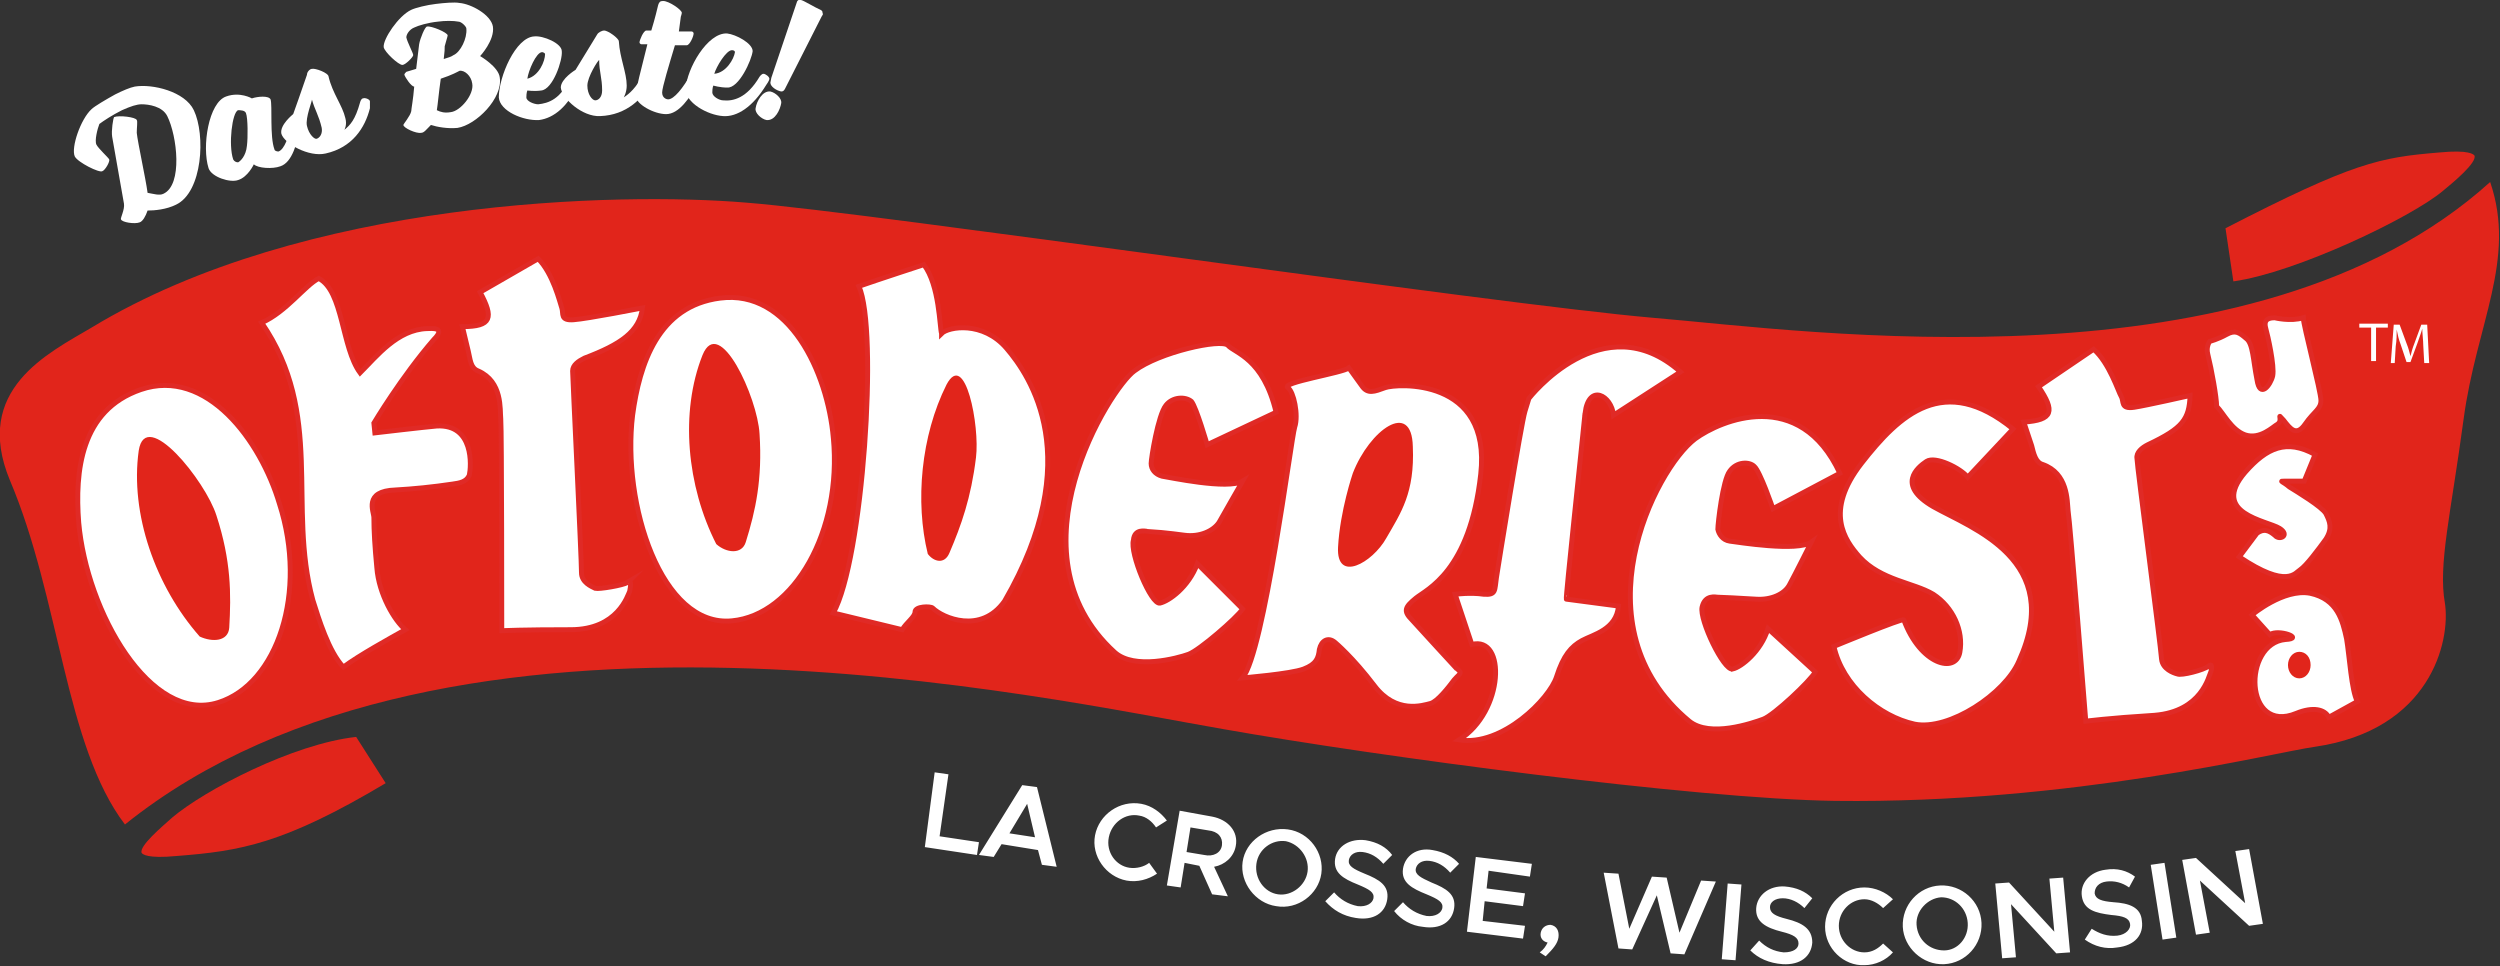
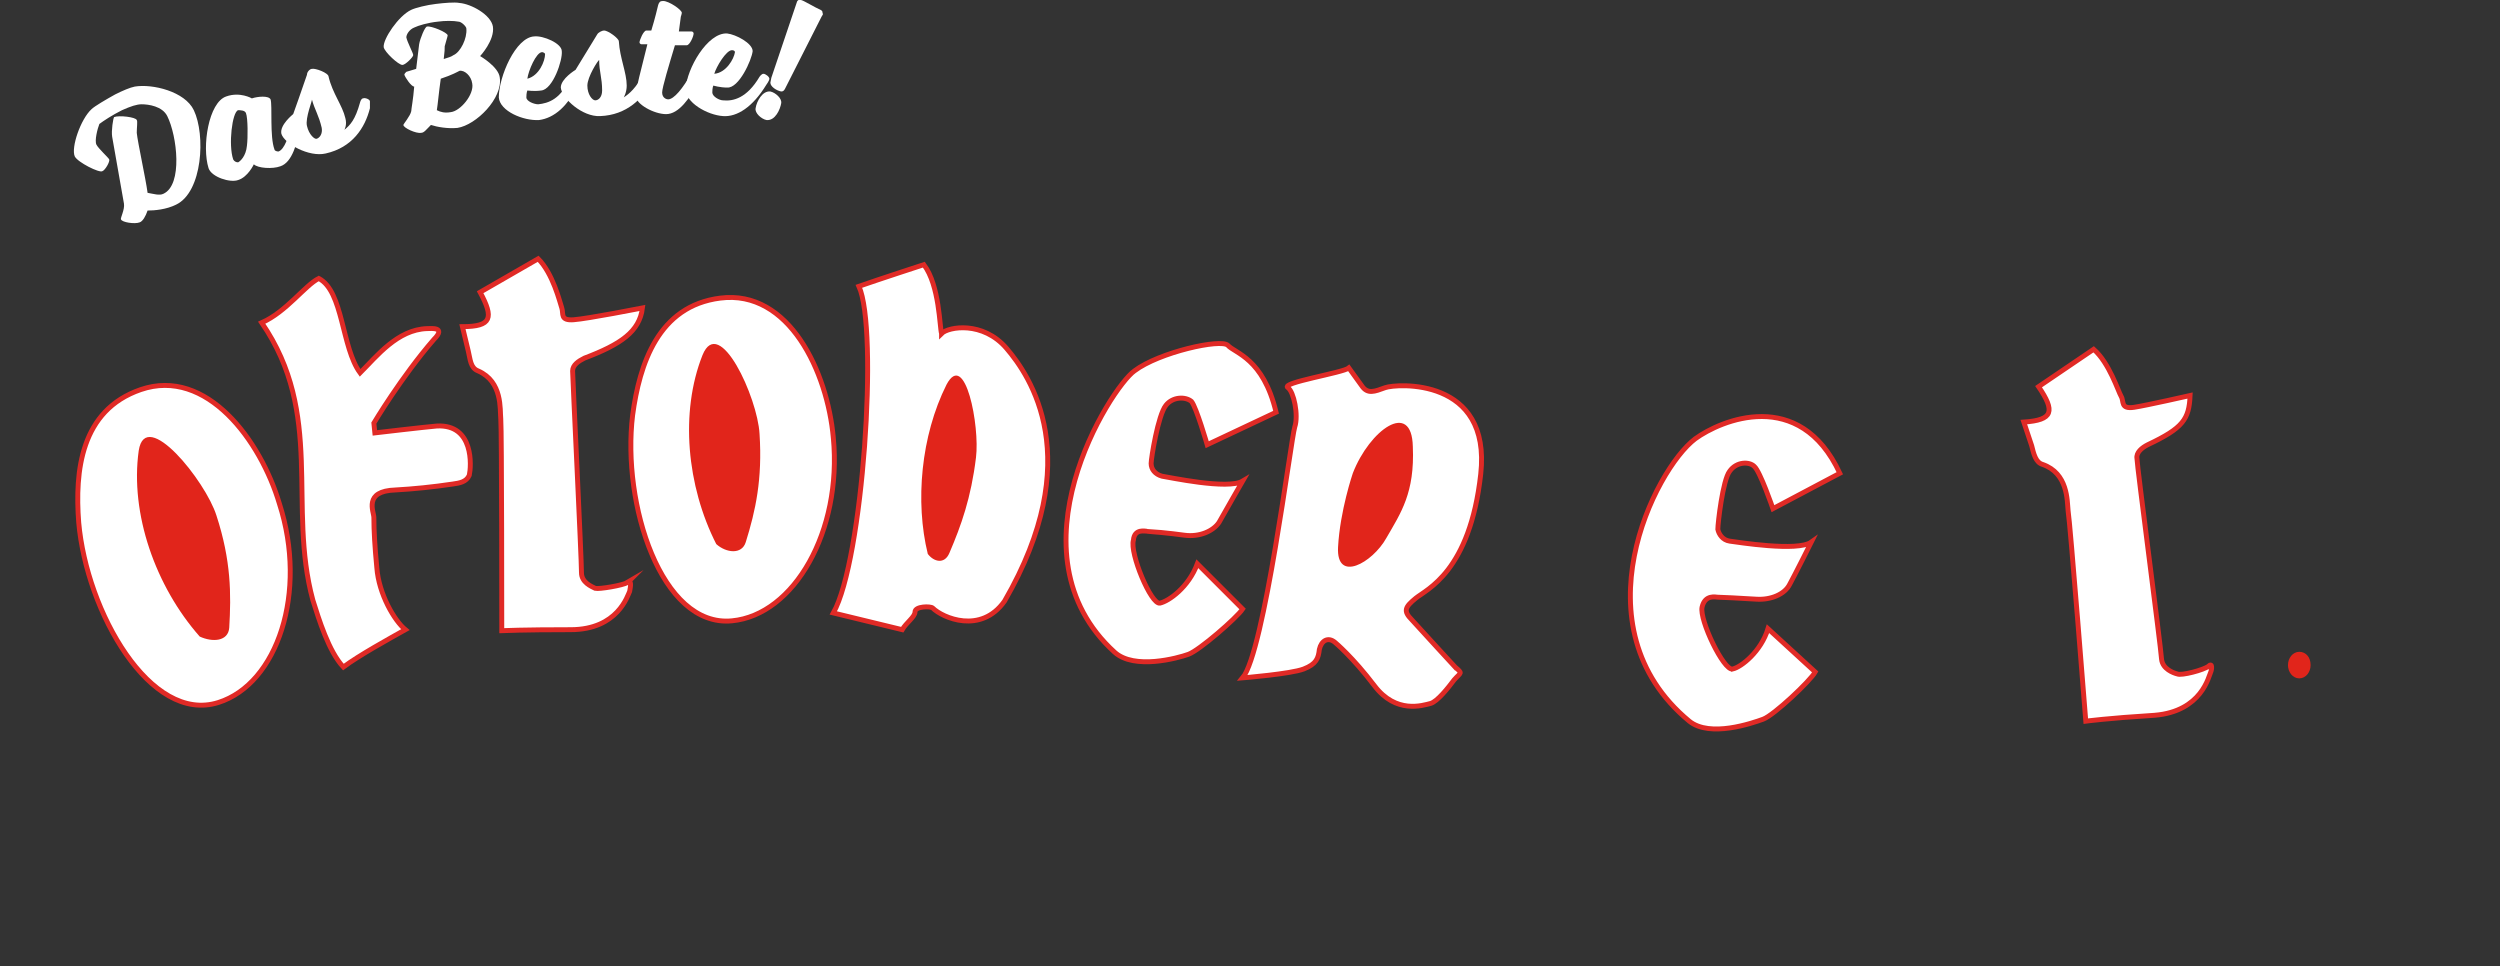
<svg xmlns="http://www.w3.org/2000/svg" id="Layer_1" viewBox="0 0 254.1 98.2">
  <rect x="0" y="0" width="254.1" height="98.2" fill="#333333" stroke="none" />
  <style>
    .st0{fill:#e1251b}.st3{stroke:#e02a26;stroke-width:.5;stroke-miterlimit:10}.st3,.st5{fill:#fff}
  </style>
-   <path class="st0" d="M9.3 33.3c21.6-13.1 53.6-13.8 66.6-12.7 12.7 1 75.9 10.3 92.1 11.7 15.6 1.3 61.1 7.9 85.1-13.8 2.7 7.9-1.4 14.4-2.7 24.1-1.3 9.7-2.6 14.8-1.9 18.7.6 3.9-1.5 12.9-13.2 14.6-4.3.6-24.7 5.8-48.8 5.5-14.2-.2-46.4-4.5-62.2-7.3-17.5-3-78.6-16.8-111.6 9.7-6.1-8-6.6-23-11.7-35-3.8-9.2 3.9-12.9 8.3-15.5z" />
-   <path class="st0" d="M251.5 15.8c-.1-.1-.5-.6-3.6-.3-6 .5-8.7 1-21.7 7.7l.8 5.4c6.4-.9 18.1-6.5 21.3-9.2 1.1-.9 3.5-2.9 3.2-3.6zM36.2 74.9c-6.4.7-15.4 5.4-18.7 8.2-1 .9-3.4 2.9-3.1 3.6.1.1.5.6 3.6.3 6.4-.5 10.8-1.2 21.2-7.4l-3-4.7z" />
  <path class="st3" d="M14.3 39.6C8.2 41.7 7.6 47.9 8 53.1c.8 9.1 7.3 20.5 14.2 18.3 6-1.9 9.1-11.2 6.2-20.2-1.9-6.4-7.4-13.9-14.1-11.6zM84.7 44.5c-.6-6.7-4.5-15.1-11.5-14.2-6.3.8-8.2 6.7-8.9 11.9-1.1 9 2.9 21.6 10.1 20.9 6.3-.6 11.2-9.1 10.3-18.6zM44.4 43.3c-1.2.1-6.3.7-6.3.7l-.1-1s2.8-4.7 6.1-8.5c1.3-1.3-.3-1.1-.7-1.1-3 .1-5.1 2.8-6.8 4.5-1.9-2.6-1.7-8.3-4.2-9.6-1.4.7-3.3 3.4-5.8 4.5 6.4 9.3 2.6 18.6 5.2 28.2.6 1.9 1.6 5.2 3.1 6.8 1.6-1.2 4.7-2.9 6.3-3.8-1.1-.9-2.7-3.6-2.9-6.3-.2-2.1-.3-3.7-.3-5.1 0-.6-1.1-2.7 2.2-2.8 1.8-.1 3.8-.3 5.8-.6.7-.1 1.4-.2 1.7-.9.2-.9.5-5.2-3.3-5z" />
  <path class="st3" d="M63.8 59.2c-.5.3-2.9.7-3.3.6-.4-.2-1.4-.6-1.4-1.6 0-1.5-.9-19.9-.9-20.5 0-.6.6-1 1.2-1.3 3.7-1.4 5.6-2.7 5.9-5.1 0 0-5.6 1.1-7 1.2-1.4.1-1-.6-1.2-1.2-.2-.6-.9-3.5-2.4-5l-5.9 3.4c1.4 2.6 1.2 3.5-1.8 3.5l.6 2.5c.2.8.2 1.7 1 2 2.5 1.1 2.2 3.9 2.3 4.9.1 1.1.1 21.5.1 21.5s2.2-.1 7-.1 5.8-3.5 6-3.9c.1-.5.2-1.2-.2-.9zM224.5 67.7c-.5.4-2.8 1-3.2.8-.4-.1-1.5-.5-1.6-1.5-.1-1.5-2.5-19.7-2.5-20.4-.1-.6.5-1.1 1.1-1.4 3.6-1.7 4.2-2.6 4.3-5 0 0-4.4 1-5.7 1.2-1.4.2-1-.6-1.3-1.1-.3-.5-1.2-3.4-2.8-4.8l-5.6 3.8c1.7 2.5 1.5 3.4-1.5 3.6l.8 2.4c.2.8.4 1.7 1.1 1.9 2.6.9 2.5 3.7 2.6 4.7.2 1.1 1.8 21.4 1.8 21.4s2.2-.3 7-.6c4.8-.4 5.5-4 5.7-4.4.1-.2.2-1-.2-.6zM95.7 33.9c-.2-.6-.2-4.9-1.8-7 0 0-4.6 1.5-6.6 2.2 2 4.4.4 27.9-2.6 33.2l7 1.7c.4-.7 1.3-1.3 1.3-1.8 0-.6 1.6-.6 1.8-.4 1 1 4.9 2.7 7.3-.7 8.4-14.5 2.6-22.9.2-25.7-2.4-2.8-5.9-2.2-6.6-1.5zM116.6 54c.2 0 2.4.2 3.8.4 1.5.2 2.9-.4 3.5-1.3.5-.9 2.4-4.2 2.4-4.2-1.5.9-7.5-.4-8.2-.5-.7-.2-1.1-.7-1.1-1.3 0-.5.7-4.9 1.5-5.9.7-.9 2-.9 2.6-.4.5.6 1.6 4.4 1.6 4.4l7-3.3c-1.3-5.5-4.2-6-4.9-6.8-.7-.7-7 .7-9.5 2.6-2.4 1.7-13.1 18.5-2 28.6 2 1.8 6.4.6 7.5.2 1.1-.4 4.9-3.7 5.5-4.6l-4.6-4.6c-.9 2.4-2.9 3.8-3.8 4-.9.2-3.1-5.1-2.7-6.4.1-1.2 1.2-.9 1.4-.9zM176.1 68c-.9.2-3.4-5-3.1-6.3.3-1.3 1.4-1 1.6-1 .2 0 2.4.1 3.9.2s2.9-.5 3.4-1.5c.5-.9 2.2-4.3 2.2-4.3-1.4 1-7.5 0-8.3-.1-.7-.1-1.1-.7-1.2-1.2 0-.6.5-5 1.2-5.9.7-1 2-1 2.5-.5.6.5 1.9 4.3 1.9 4.3l6.8-3.6c-4.1-8.8-12.1-5.4-14.7-3.5-4.1 3.1-12.2 19.1-.6 28.7 2.1 1.7 6.4.2 7.5-.2 1.1-.4 4.8-3.9 5.3-4.8l-4.8-4.4c-.7 2.3-2.7 3.9-3.6 4.1zM147.9 67.8s-3.5-3.8-4.4-4.8c-.9-.9-.7-1.3.4-2.2 1.1-.9 5.5-2.7 6.6-12.6 1.1-9.9-8.6-9.2-9.7-8.8-1.1.4-1.8.7-2.4-.2l-1.3-1.8c-.6.5-7 1.5-6.2 2 .6.4 1.1 2.8.7 4-.4 1.3-3.1 22.9-5.3 25.5 0 0 4.9-.4 6.2-.9 1.3-.5 1.5-1.1 1.6-2 .2-.9.9-1.3 1.6-.7 0 0 1.8 1.5 4 4.4 2.2 2.9 4.9 2 5.7 1.8.7-.2 1.8-1.6 2.4-2.4.7-.8.9-.6.1-1.3z" />
-   <path class="st3" d="M161.1 42c.4-3.1 2.7-1.8 2.9.2l6.8-4.4c-7.9-7-15.4 2.7-15.4 2.7l-.4 1.3c-.4 1.3-2.7 15.6-2.9 16.9-.2 1.3 0 1.8-1.3 1.7-1.3-.2-2.9 0-2.9 0l1.7 5.1c3.5-.9 3.3 6.8-1.3 9.7 4.4.7 9.2-4.2 9.9-6.4.7-2.2 1.5-3.1 2.6-3.7 1.1-.6 3.5-1.1 3.7-3.5l-5.3-.7c-.1 0 1.6-15.8 1.9-18.9zM196.5 51.5c-3.8-2.2-1.6-4-.7-4.6.9-.6 3.5.7 4.2 1.6l4.6-4.9c-7-5.7-11.5-1.5-15.4 3.5-3.8 4.9-1.7 7.8-.2 9.5 2.2 2.4 5.5 2.6 7.5 3.8 2 1.3 3.1 3.7 2.7 5.9-.4 2.2-4 1.3-5.7-3.3-.1-.2-7.1 2.7-7.1 2.7.9 4 4.6 7.1 8.2 7.9 3.5.7 9.2-3.1 10.6-6.4 4.7-10.3-4.8-13.5-8.7-15.7zM231.5 43.1c.6-.4-.2-1.3.6-.4.7.9 1.3 1.7 2.2.4.9-1.3 1.6-1.5 1.6-2.4 0-.9-1.8-7.7-1.8-8.4-1.3.4-2.9 0-2.9 0-.9 0-1.1.4-.9 1.1.2.7.9 3.8.7 4.8-.2.9-1.3 2.4-1.6.4-.4-2-.4-3.7-1.1-4.2-.7-.6-1.1-.9-2-.4-.9.5-1.7.7-1.7.7s-.4.5-.2 1.3c.4 1.6.9 4.4.9 5.3.7.7 1.5 2.4 2.9 2.9 1.5.5 2.8-.8 3.3-1.1zM231.2 54.4c-.6-.5-1.1-.7-1.8-.2l-1.8 2.4c4.9 3.3 5.7 1.6 6.2 1.3.6-.4 1.8-2 2.6-3.1.7-1.1.4-1.8 0-2.6-.4-.7-2.9-2.2-3.7-2.7-.7-.6-1.1-.6-.5-.6h2l.9-2.2.2-.5c-2.9-1.6-4.9-.7-7.1 1.8-3.6 4.2 2.2 4.9 3.5 5.7 1.1.7 0 1.3-.5.7zM238.5 64.9c-.4-1.8-.9-4-3.7-4.6-2.7-.5-5.9 2.2-5.9 2.2l1.8 2c.9-.6 3.6.4 1.6.5-4.4.4-4.2 9.7 1.1 7.5 1.7-.7 2.9-.4 3.3.4l2.9-1.6c-.6-1.1-.8-4.6-1.1-6.4z" />
  <path class="st0" d="M14.1 45.8c-.9 6.4 1.7 13.8 6.2 18.9 1.3.6 2.9.5 3-.9.2-3.4.2-6.8-1.3-11.4-1.1-3.5-7.2-11.1-7.9-6.6zM71.4 36.1c-2.3 5.8-1.6 13.3 1.4 19.2 1 .9 2.6 1.1 3-.2 1-3.2 1.7-6.4 1.4-11-.2-3.7-4.1-12.2-5.8-8zM96.2 39.1C93.6 44.3 93 51 94.3 56.3c.6.8 1.7 1.1 2.2-.1 1.2-2.8 2.2-5.6 2.7-9.7.4-3.2-1.1-11-3-7.4zM137.5 48.1s-1.3 3.8-1.5 7.5c-.2 3.7 3.5 1.6 4.9-.9 1.5-2.6 2.9-4.6 2.7-9.3-.1-4.8-4.4-1.7-6.1 2.7z" />
  <path d="M233.7 66.5c-.5 0-.9.5-.9 1.1 0 .6.4 1.1.9 1.1s.9-.5.9-1.1c0-.7-.4-1.1-.9-1.1z" fill="#e1251b" stroke="#e1251b" stroke-width=".5" stroke-miterlimit="10" />
-   <path class="st5" d="M241 33.3h-1.2v-.4h2.9v.4h-1.2v3.4h-.5v-3.4zM246.3 35.1c0-.5-.1-1.2-.1-1.7-.1.4-.3.9-.5 1.5l-.7 1.9h-.4L244 35c-.2-.5-.3-1-.4-1.5 0 .5 0 1.1-.1 1.7l-.1 1.7h-.4l.3-3.9h.6l.7 1.9c.2.5.3.9.4 1.3.1-.4.2-.8.4-1.3l.7-1.9h.6l.2 3.9h-.5l-.1-1.8zM99.5 85.6l-.2 1.3-5.3-.8 1-7.6 1.4.2-.9 6.3 4 .6zM105.5 86.4l-3.7-.6-.8 1.3-1.5-.2 4.4-7.1 1.5.2 2 8.1-1.5-.2-.4-1.5zm-.3-1.3l-.8-3.4-1.8 3 2.6.4zM111.3 84.9c.4-2.1 2.5-3.6 4.7-3.2 1.1.2 2 .9 2.6 1.7l-1.1.7c-.4-.6-1-1.1-1.7-1.2-1.4-.3-2.8.7-3.1 2.2-.3 1.5.7 2.9 2.1 3.1.7.1 1.5-.1 2-.5l.8 1.1c-.9.6-2 .9-3.1.7-2.1-.4-3.6-2.5-3.2-4.6zM123.2 90.9l-1.3-2.9-1.5-.3-.4 2.5-1.4-.2 1.3-7.6 3.3.6c1.6.3 2.7 1.5 2.4 3-.2 1.1-1.1 1.9-2.2 2.1l1.4 3-1.6-.2zm-2.6-4.3l1.8.3c.9.2 1.7-.2 1.8-1 .1-.8-.4-1.4-1.4-1.5l-1.8-.3-.4 2.5zM126.3 87.6c.3-2.1 2.4-3.6 4.6-3.3 2.2.3 3.7 2.4 3.4 4.5-.3 2.1-2.4 3.7-4.6 3.3-2.1-.3-3.7-2.4-3.4-4.5zm6.6 1c.2-1.4-.8-2.8-2.2-3.1-1.4-.2-2.8.8-3 2.3-.2 1.5.8 2.9 2.2 3.1 1.4.2 2.8-.9 3-2.3zM134.7 91.6l.9-.9c.6.7 1.4 1.2 2.4 1.4.9.1 1.5-.3 1.6-.8.1-.6-.4-.9-1.6-1.4-1.5-.6-2.5-1.2-2.3-2.6.2-1.3 1.5-2.1 3.1-1.9 1.2.2 2.1.7 2.7 1.5l-.9.9c-.6-.7-1.3-1.1-2.1-1.2-.8-.1-1.3.3-1.4.8-.1.6.4.9 1.6 1.4 1.5.6 2.5 1.2 2.3 2.6-.2 1.4-1.4 2.2-3.2 1.9-1.3-.2-2.3-.8-3.1-1.7zM141.7 92.6l.9-.9c.6.7 1.4 1.2 2.4 1.4.9.1 1.5-.3 1.6-.8.1-.6-.4-.9-1.6-1.4-1.5-.6-2.6-1.2-2.4-2.6.2-1.3 1.4-2.2 3-1.9 1.2.2 2.1.7 2.7 1.4l-.9.9c-.6-.7-1.3-1.1-2.1-1.2-.8-.1-1.3.3-1.4.8-.1.6.5.9 1.6 1.4 1.5.6 2.5 1.2 2.3 2.6-.2 1.4-1.4 2.2-3.2 1.9-1.1-.1-2.2-.7-2.9-1.6zM151.3 88.5l-.2 1.8 3.9.5-.2 1.3-3.9-.5-.2 2 4.3.5-.2 1.3-5.7-.7.9-7.6 5.7.7-.2 1.3-4.2-.6zM156.5 96.8c.4-.3.6-.6.8-1-.5-.1-.8-.5-.7-1 .1-.5.5-.8 1-.8.6.1.9.6.8 1.3-.1.6-.5 1.1-1.3 1.9l-.6-.4zM163 88.7l1.5.1 1.1 5.6 2.3-5.3 1.5.1 1.3 5.6 2.2-5.3 1.5.1-3.2 7.4-1.4-.1-1.4-5.9-2.5 5.5-1.4-.1-1.5-7.7zM175.6 89.8l1.4.1-.6 7.7-1.4-.1.6-7.7zM177.9 96.6l.9-1c.7.7 1.5 1.1 2.5 1.2 1 0 1.5-.4 1.5-.9 0-.6-.5-.9-1.7-1.2-1.6-.4-2.7-1-2.6-2.4.1-1.3 1.3-2.3 2.9-2.2 1.2.1 2.1.5 2.8 1.2l-.8 1c-.6-.6-1.4-1-2.2-1-.8 0-1.3.4-1.3.9 0 .6.5.9 1.7 1.2 1.6.4 2.6 1 2.6 2.4-.1 1.4-1.2 2.3-3 2.2-1.4-.1-2.5-.6-3.3-1.4zM185.5 94.2c0-2.2 1.8-4 4-4 1.1 0 2.2.5 2.9 1.2l-1 .9c-.5-.5-1.2-.9-1.9-.9-1.4 0-2.6 1.2-2.6 2.7 0 1.5 1.2 2.7 2.6 2.7.8 0 1.4-.4 1.9-.9l1 .9c-.7.8-1.8 1.3-2.9 1.3-2.1.1-4-1.7-4-3.9zM193.4 94.2c-.1-2.2 1.6-4.1 3.8-4.2 2.2-.1 4.1 1.6 4.2 3.8.1 2.2-1.6 4.1-3.8 4.2-2.2.1-4.1-1.7-4.2-3.8zm6.6-.4c-.1-1.5-1.3-2.6-2.7-2.6-1.4.1-2.6 1.4-2.5 2.8.1 1.5 1.3 2.6 2.8 2.6 1.4 0 2.5-1.3 2.4-2.8zM202.8 89.8l1.4-.1 4.6 5-.5-5.4 1.4-.1.7 7.6-1.4.1-4.6-5 .5 5.4-1.4.1-.7-7.6zM211.9 95.5l.7-1.1c.8.5 1.6.8 2.6.7.9-.1 1.4-.7 1.3-1.2-.1-.6-.7-.8-1.9-.9-1.6-.2-2.8-.5-3-1.9-.2-1.3.8-2.5 2.4-2.7 1.2-.2 2.2.1 3 .7l-.6 1.1c-.7-.5-1.5-.7-2.3-.6-.8.1-1.2.6-1.2 1.2.1.6.7.8 1.9.9 1.6.1 2.8.5 2.9 1.9.2 1.4-.7 2.5-2.5 2.7-1.2.2-2.3-.1-3.3-.8zM218.6 87.9l1.4-.2 1.2 7.6-1.4.2-1.2-7.6zM221.8 87.4l1.4-.2 5 4.6-1-5.3 1.4-.2 1.4 7.6-1.4.2-5-4.6 1 5.3-1.4.2-1.4-7.6z" />
  <g>
    <path class="st5" d="M9.8 14.7c.2.4 1.2 1.3 1.3 1.5.1.2-.4 1.1-.7 1.2-.3.2-2.5-.9-2.8-1.5-.4-.9.6-3.8 1.7-4.8.3-.3 1.5-1 2.4-1.5.8-.4 1.5-.7 2-.8 1.8-.3 5.1.5 6 2.4 1.2 2.5.9 8.3-1.8 9.6-1 .5-2.2.6-2.9.6-.2.6-.5 1.1-.8 1.2-.5.2-1.8 0-1.9-.3-.1-.1.4-1 .3-1.6-.1-.6-1-5.7-1.2-6.8-.1-.6.1-1.9.2-2 .5-.2 2.2 0 2.3.3.1.1 0 .8 0 1.3.1 1 .9 4.6 1.1 6.1.6.1 1.2.3 1.6.1 2-.9 1.4-5.9.4-7.9-.5-1-1.9-1.2-2.6-1.2-.5 0-1.1.2-2 .6-1 .5-1.9 1.1-2.3 1.4-.2.5-.5 1.7-.3 2.1zM29.9 11.6c.2-.1.7.1.7.3.1.2 0 .7 0 .7-.4 2-.9 3.9-2.1 4.3-.8.3-2.3.2-2.7-.2 0 0-.6 1.3-1.6 1.6-.8.3-2.7-.3-3-1.2-.7-2.2 0-6.7 1.8-7.3 1.4-.5 2.6.2 2.6.2.6-.2 1.7-.3 1.9.1.2.6-.1 3.8.4 5.1 0 .1.2.2.4.2.6-.2 1.1-1.5 1.4-3.3-.1-.1-.1-.4.2-.5zm-5.7-.4c-.6.2-1 3.5-.5 5 .1.2.3.3.5.3.2-.1.8-.6.9-1.7.1-.8.1-2.8-.1-3.3-.1-.3-.6-.3-.8-.3z" />
    <path class="st5" d="M36.6 10.4s.1-.4.3-.4c.2-.1.7.1.7.3v.7c-.5 2-1.8 4-4.5 4.6-1.7.4-4.2-1-4.5-2-.2-.9 1.2-2 1.2-2s1-2.8 1.4-4c0-.3.3-.6.5-.6.3-.1 1.7.4 1.7.8.4 1.7 1.4 2.9 1.7 4.2.2.7-.1 1.2-.1 1.2.6-.5 1.1-1 1.6-2.8zm-5.4 2.4c.2.9.8 1.4 1 1.3.3-.1.6-.5.5-1.1-.3-1.3-.7-1.8-1-2.9.1 0-.7 1.9-.5 2.7zM42 5.6c0 .2-.8 1-1.1 1-.4 0-1.8-1.3-1.9-1.8-.1-.8 1.5-3.2 2.8-3.8.4-.2 1.6-.5 2.5-.6.8-.1 1.9-.2 2.4-.1 1.2.1 3.2 1.2 3.4 2.4.2 1.4-1.3 3-1.3 3s1.9 1.1 2 2.2c.3 2.1-2.4 4.8-4.3 5.1-1 .1-2.1-.1-2.7-.3-.5.5-.7.8-1 .8-.5.1-1.8-.5-1.8-.8 0-.1.7-.9.8-1.4 0-.2.2-1.2.3-2.5-.3 0-.9-.9-1-1.2 0-.1.1-.2.2-.3l1-.3.3-2.5c.1-.6.6-1.8.8-1.8.4-.1 2.1.6 2.1.9 0 .1-.2.7-.3 1.1 0 .3 0 .5-.1 1.3.6-.2.7-.2 1-.4.7-.3 1.4-1.7 1.3-2.7 0-.2-.5-.7-.8-.7-.5-.1-1.4-.1-2.1 0-1 .1-2 .4-2.4.6-.5.2-.8.7-.8 1 .1.5.7 1.6.7 1.8zM44.8 8c-.2 1.4-.3 2.6-.4 3.2.4.2.8.3 1.4.2 1-.1 2.4-1.8 2.2-2.9-.1-.8-.8-1.4-1.3-1.3-.2.1-.7.4-1.9.8z" />
    <path class="st5" d="M54.3 3.7c.9-.1 2.8.7 2.8 1.5.1.9-.9 3.9-2.1 4-.7.1-1.4 0-1.4 0s-.1.2-.1.7c0 .4.8.7 1.2.7 1-.1 2.4-.5 3.3-2.9 0 0 .1-.3.4-.4.2 0 .6.2.6.5 0 .2-.2.6-.2.6-1 2.4-2.5 3.6-4 3.8-1.6.1-4-.9-4.1-2.3 0-2.1 1.7-6.1 3.6-6.2zm1.1 1.8c0-.1-.2-.2-.3-.2-.6 0-1.4 1.9-1.5 2.7 1.2-.3 1.8-1.8 1.8-2.5z" />
    <path class="st5" d="M65.5 7.4s.2-.3.4-.3.6.3.6.5-.2.6-.2.6c-.9 1.8-2.6 3.5-5.3 3.6-1.8.1-3.9-1.8-4-2.9 0-.9 1.5-1.8 1.5-1.8s1.6-2.6 2.2-3.6c.1-.2.5-.4.7-.4.4 0 1.5.8 1.5 1.1.1 1.7.8 3.2.8 4.5 0 .7-.3 1.2-.3 1.2.6-.4 1.2-.9 2.1-2.5zm-5.8 1.3c0 .9.5 1.5.8 1.5.3 0 .7-.3.7-1 0-1.3-.3-1.9-.3-3.1-.1 0-1.2 1.7-1.2 2.6z" />
    <path class="st5" d="M69 3.2h1.3c.1 0 .2.1.2.2 0 .3-.4 1.2-.7 1.2h-1.2c-.6 2-1.3 4.3-1.3 4.8 0 .6.5.7.6.7.6 0 1.5-1.1 2.4-2.7 0 0 .2-.3.4-.3s.6.3.6.5-.2.6-.2.6c-1 1.8-2.1 3.4-3.4 3.4-1.2 0-3.1-1-3.1-1.9 0-.5.6-2.8 1.2-5.2h-.6c-.1 0-.2-.1-.2-.2 0-.2.4-1.2.7-1.2h.5c.4-1.3.6-2.2.7-2.6.1-.3.2-.4.5-.4.6 0 1.9.9 1.9 1.2 0 .1-.1.4-.1.4L69 3.2z" />
    <path class="st5" d="M73.9 3.4c.9.1 2.6 1 2.6 1.8-.1.9-1.4 3.8-2.6 3.7-.7 0-1.4-.2-1.4-.2s-.1.2-.1.7c0 .4.7.8 1.1.8 1 .1 2.4-.2 3.7-2.4 0 0 .2-.3.4-.3s.6.3.6.5-.3.6-.3.6c-1.4 2.3-3 3.3-4.4 3.2-1.6-.1-3.9-1.4-3.8-2.8.1-2 2.2-5.7 4.2-5.6zm.8 1.9c0-.1-.1-.2-.3-.2-.6 0-1.6 1.7-1.8 2.4 1.2-.1 2-1.5 2.1-2.2z" />
    <path class="st5" d="M78.3 9.3c.5.1 1.2.7 1.1 1.2-.1.6-.6 1.8-1.5 1.7-.5-.1-1.2-.7-1.1-1.2.1-.7.7-1.8 1.5-1.7zm5.2-7.6L79.8 9c-.1.2-.2.3-.4.3-.5-.1-1.1-.5-1.1-.9 0-.1.1-.4.1-.5L81 .2c0-.1.2-.3.4-.2.2 0 1.5.8 2 1 .2.1.2.2.2.3.1.2 0 .2-.1.4z" />
  </g>
</svg>